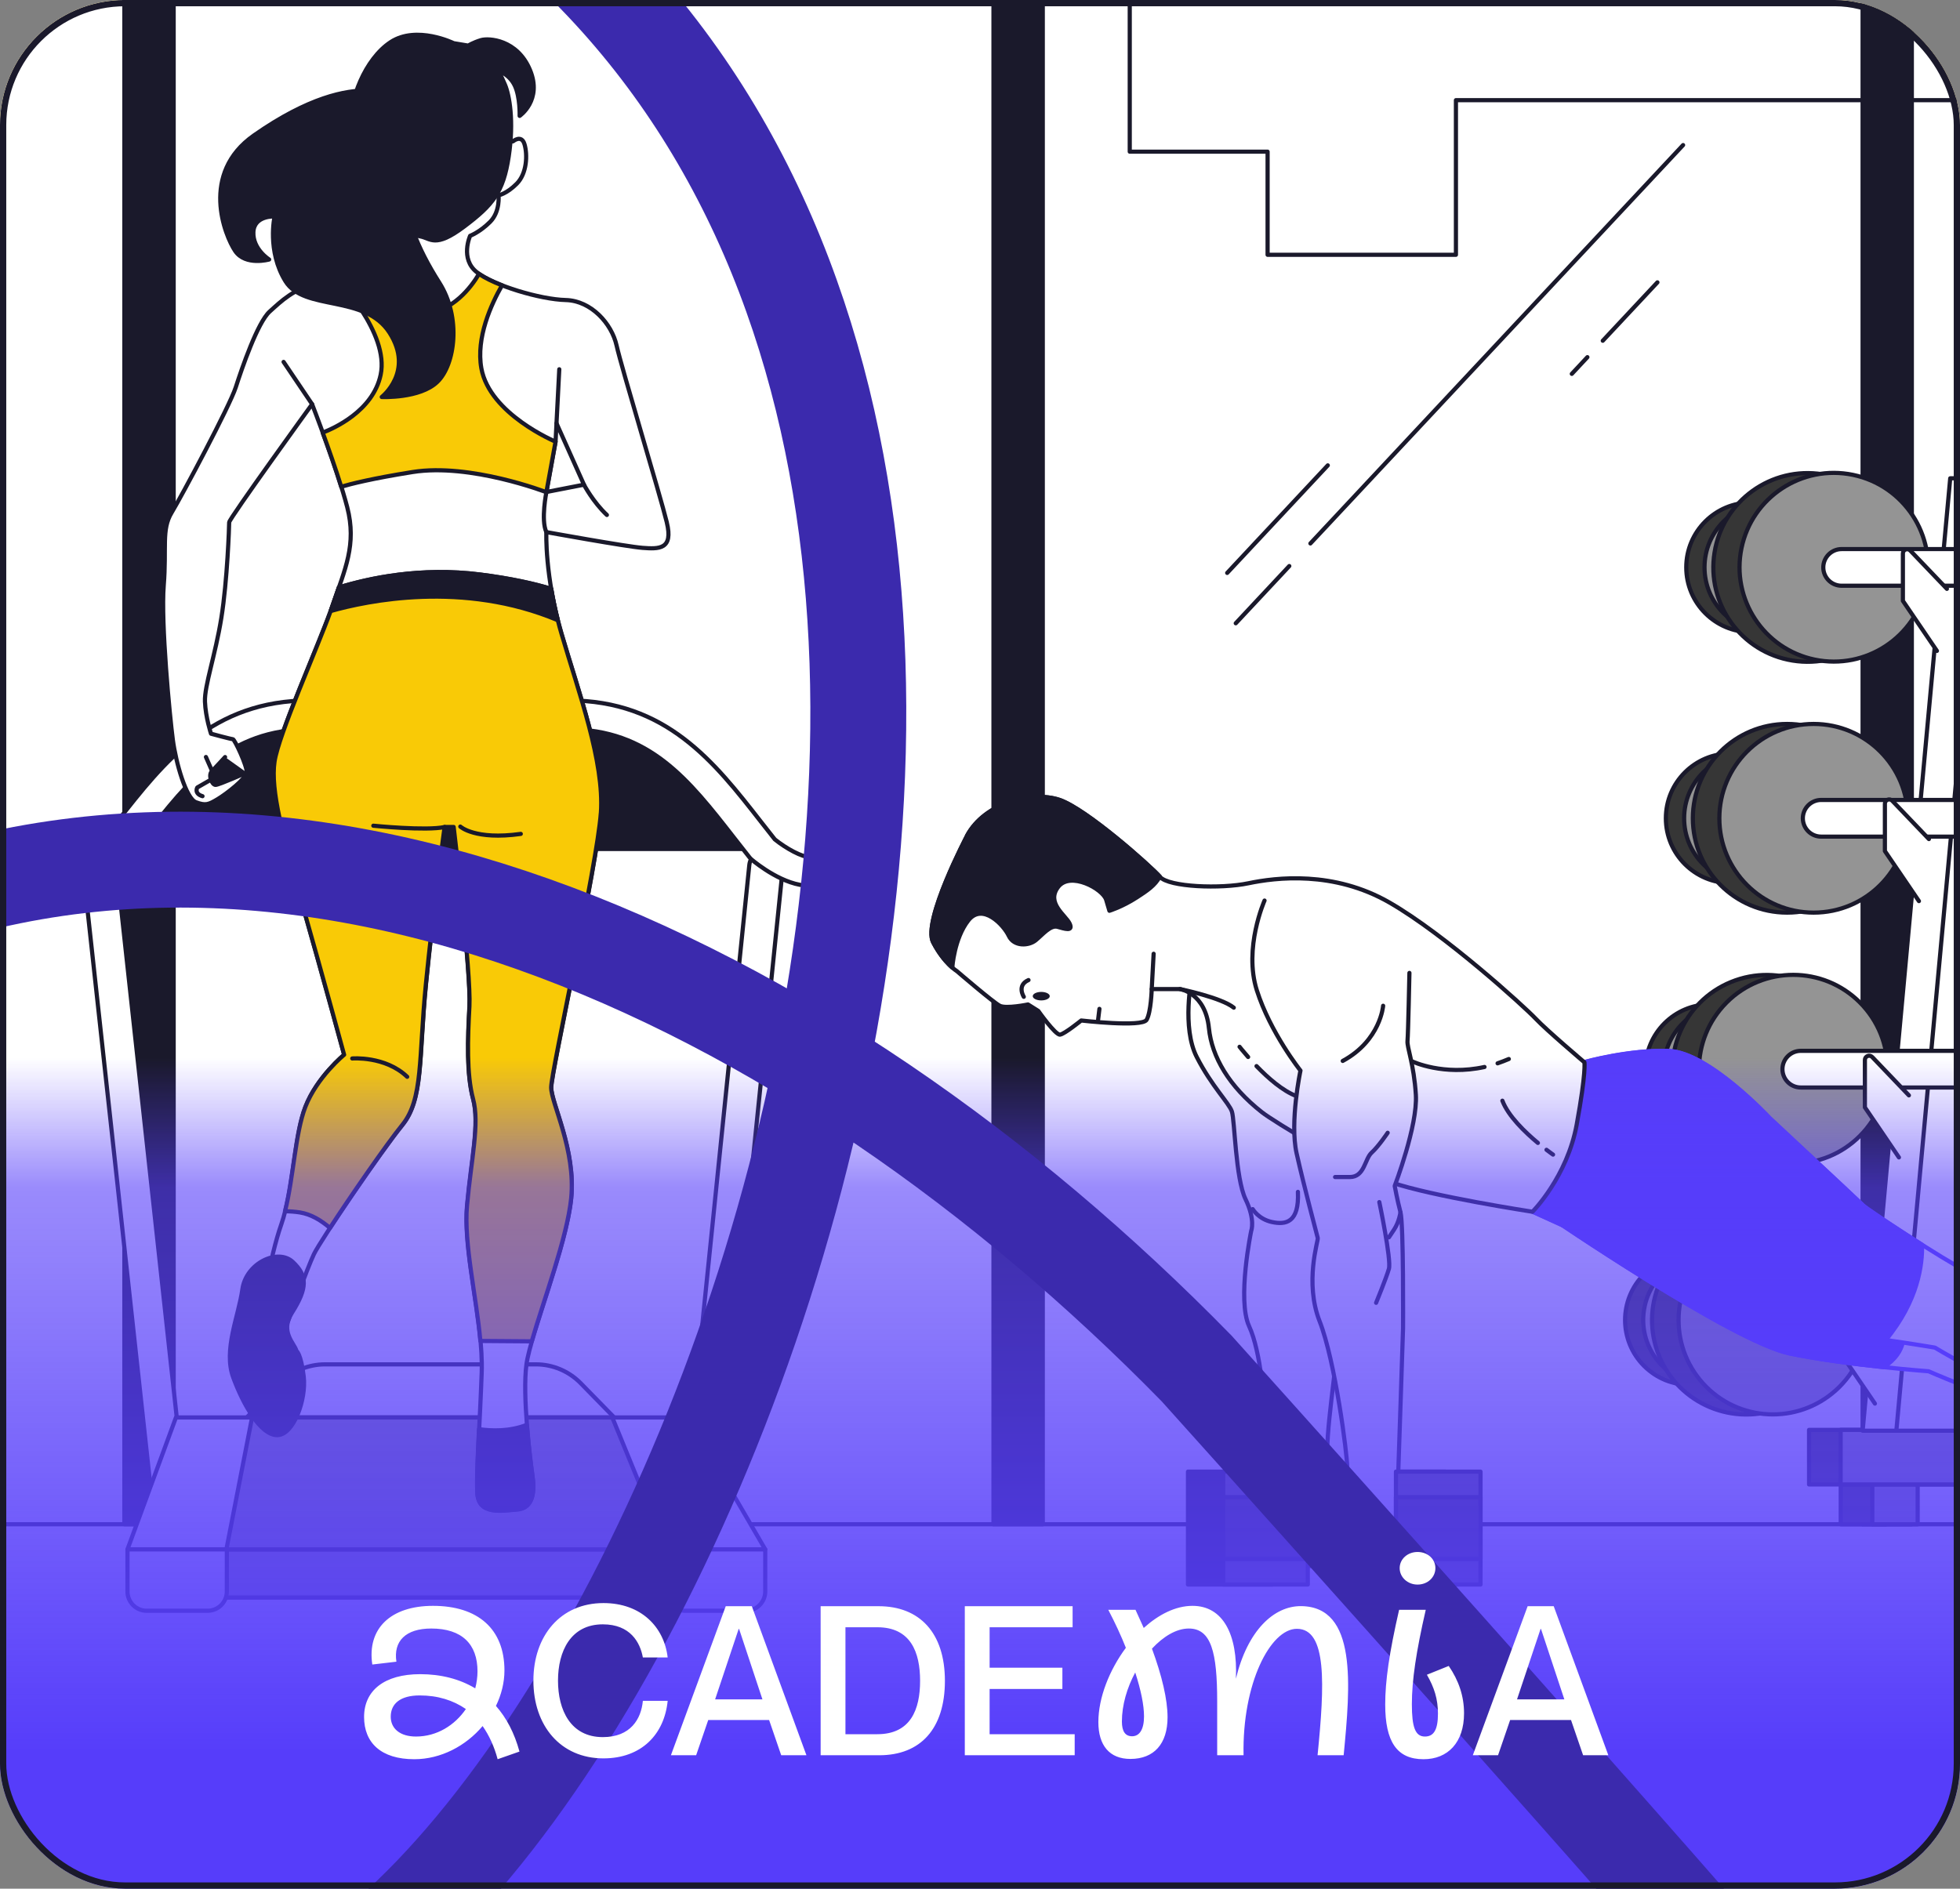
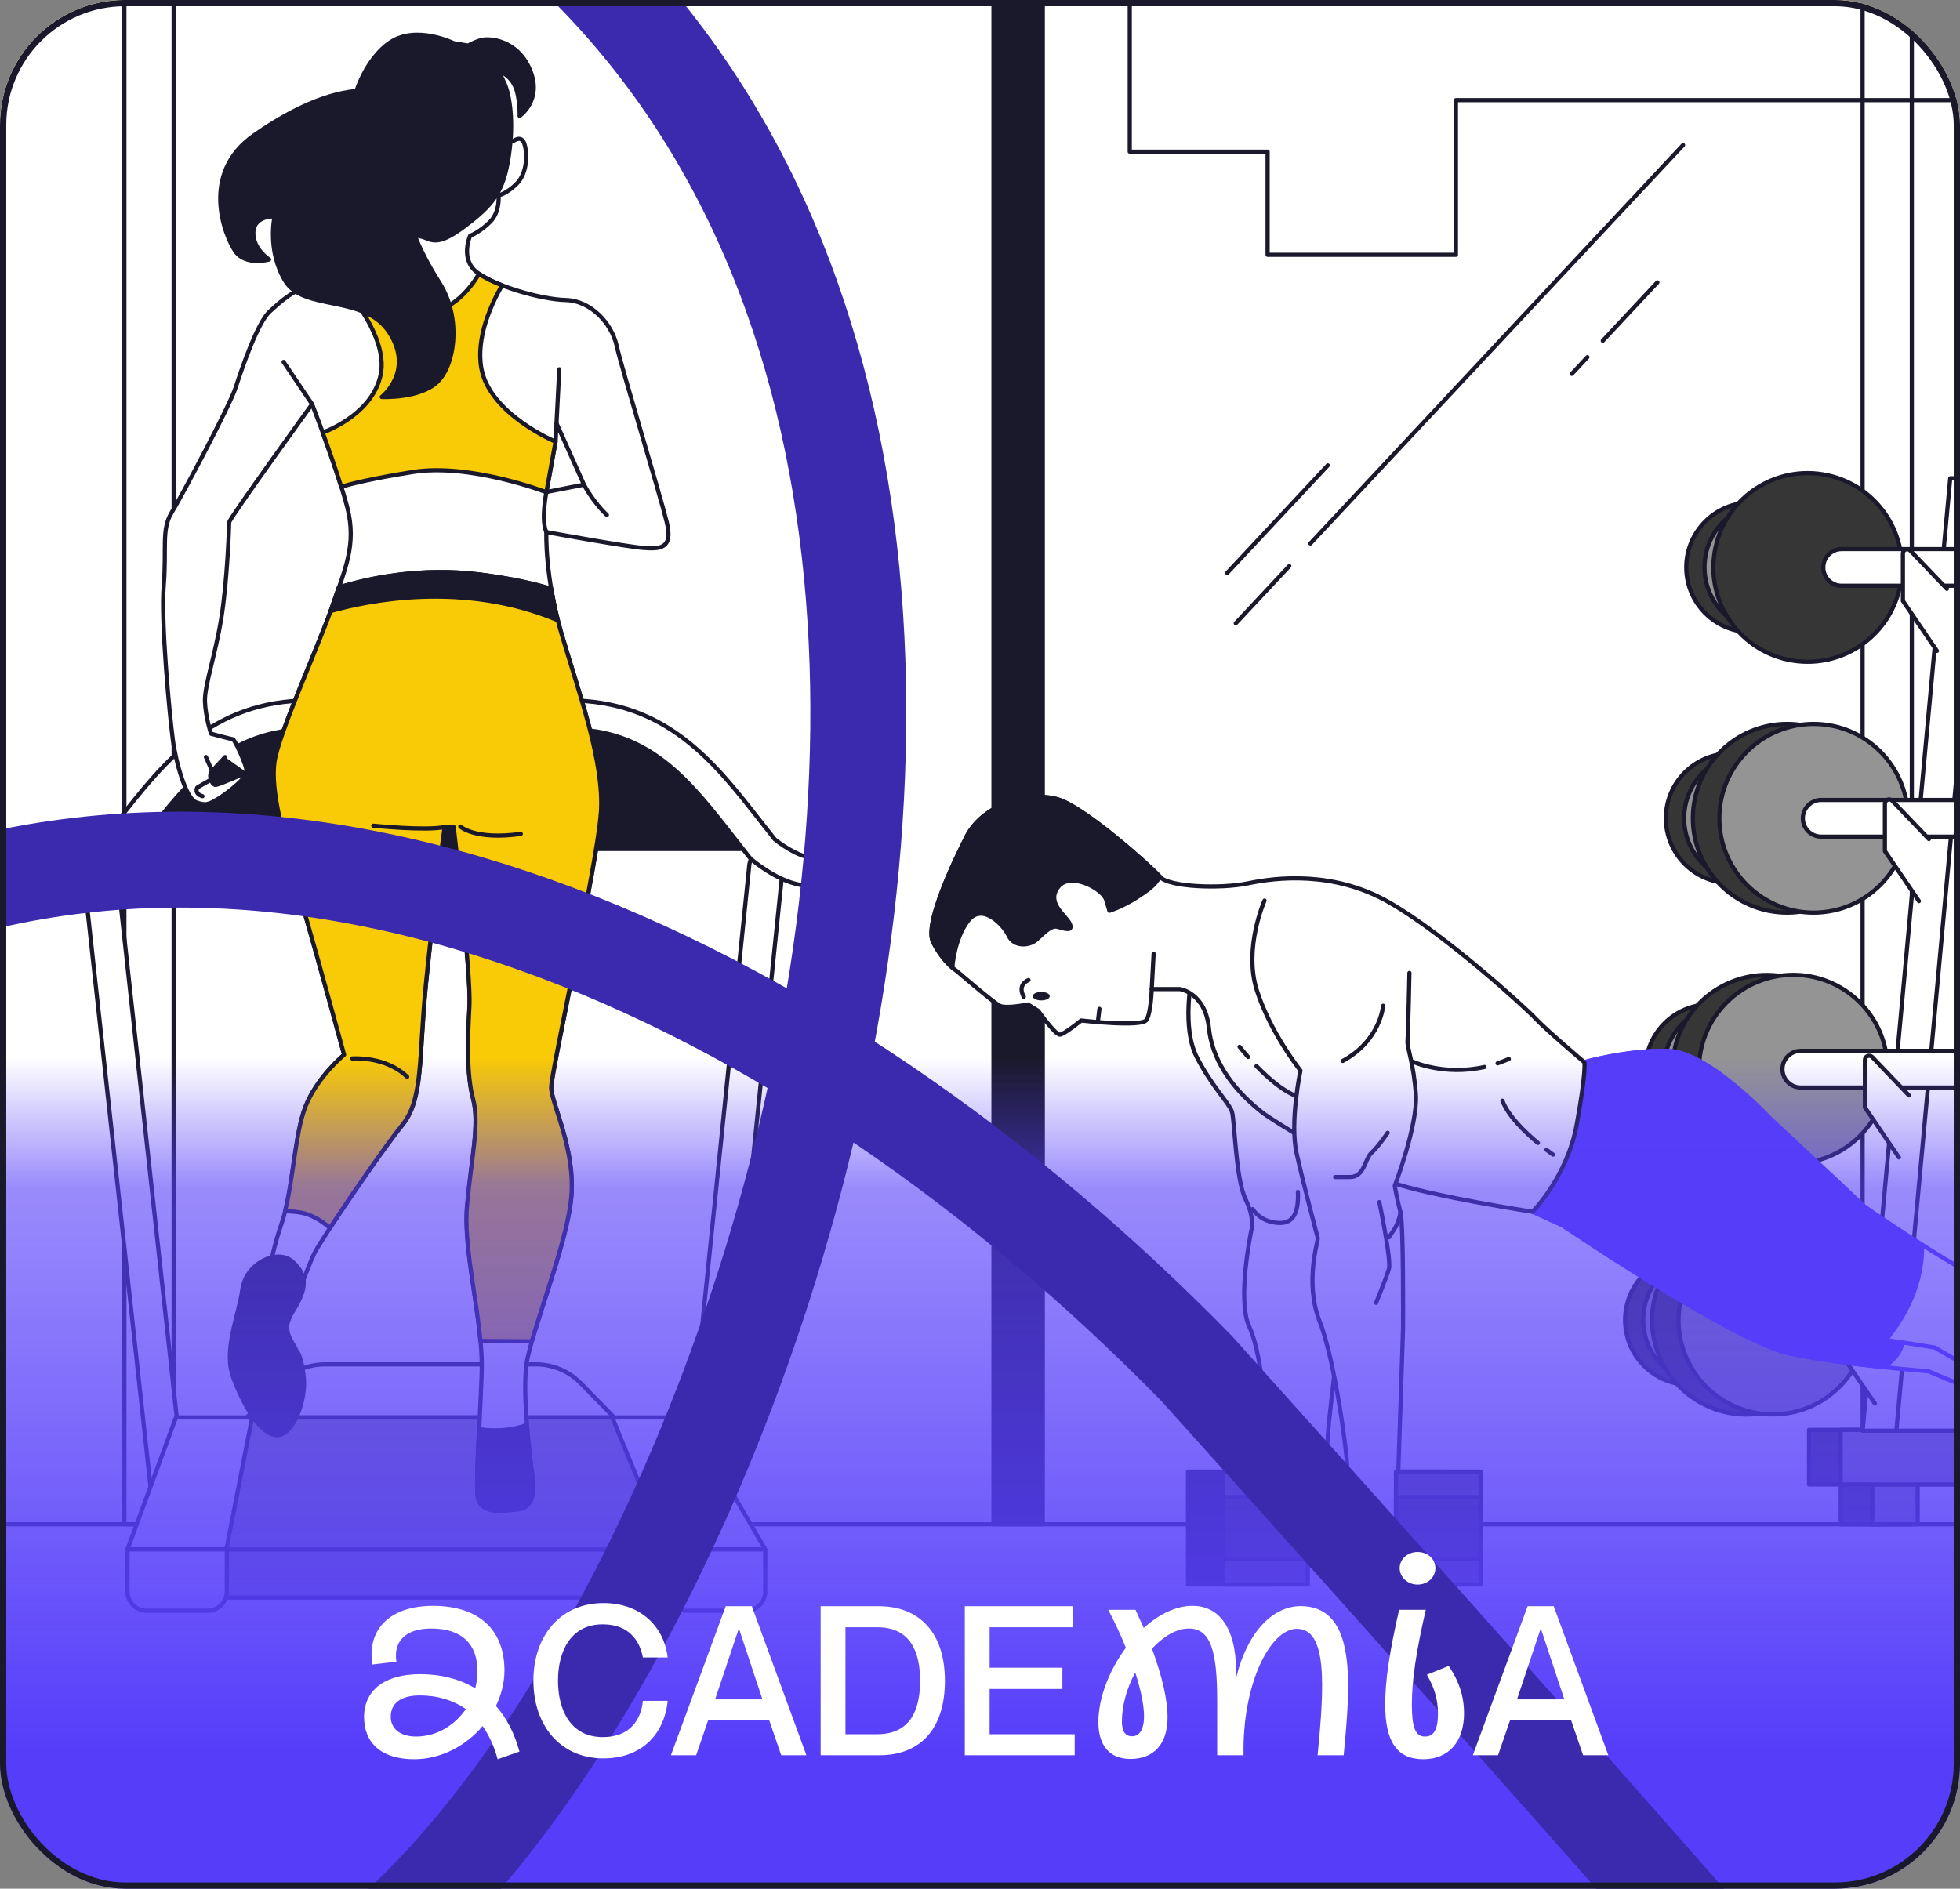
<svg xmlns="http://www.w3.org/2000/svg" width="470" height="453" viewBox="0 0 470 453" fill="none">
  <rect x="0" y="0" width="470" height="453" fill="#808080" stroke="none" />
  <g clip-path="url(#clip0_1473_2579)">
    <rect width="470" height="453" rx="30" fill="white" />
    <g clip-path="url(#clip1_1473_2579)">
      <path d="M668.482 365.603C668.482 365.603 727.074 224.052 634.133 52.151C541.192 -119.737 363.392 -154.117 232.062 -96.481C100.731 -38.845 34.059 -8.509 -69.996 20.807C-174.037 50.135 -220.508 161.351 -213.434 247.295C-206.36 333.238 -135.648 365.59 -135.648 365.59H668.482V365.603Z" fill="#F9CA06" />
      <path d="M668.482 365.603C668.482 365.603 727.074 224.052 634.133 52.151C541.192 -119.737 363.392 -154.117 232.062 -96.481C100.731 -38.845 34.059 -8.509 -69.996 20.807C-174.037 50.135 -220.508 161.351 -213.434 247.295C-206.36 333.238 -135.648 365.59 -135.648 365.59H668.482V365.603Z" fill="white" />
      <path d="M696.346 365.602H-227.346" stroke="#1A192B" stroke-linecap="round" stroke-linejoin="round" />
      <path d="M-210.557 65.236H-122.415V-19.268H-65.132V-6.901H-40.89V-30.602H68.186V-13.078H85.812V-59.459H270.909V36.379H303.964V61.114H349.126V24.024H515.499V47.725H566.18V-33.69H682.957" stroke="#1A192B" stroke-linecap="round" stroke-linejoin="round" />
-       <path d="M41.643 -175.346V365.602H29.823V-175.346" fill="#1A192B" />
      <path d="M41.643 -175.346V365.602H29.823V-175.346" stroke="#1A192B" stroke-linecap="round" stroke-linejoin="round" />
      <path d="M238.233 -175.346V365.602H250.053V-175.346" fill="#1A192B" />
      <path d="M238.233 -175.346V365.602H250.053V-175.346" stroke="#1A192B" stroke-linecap="round" stroke-linejoin="round" />
-       <path d="M446.643 -175.346V365.602H458.45V-175.346" fill="#1A192B" />
+       <path d="M446.643 -175.346H458.45V-175.346" fill="#1A192B" />
      <path d="M446.643 -175.346V365.602H458.45V-175.346" stroke="#1A192B" stroke-linecap="round" stroke-linejoin="round" />
      <path d="M309.168 135.766L296.328 149.494" stroke="#1A192B" stroke-linecap="round" stroke-linejoin="round" />
      <path d="M403.599 34.797L314.228 130.347" stroke="#1A192B" stroke-linecap="round" stroke-linejoin="round" />
      <path d="M380.651 85.666L376.912 89.671" stroke="#1A192B" stroke-linecap="round" stroke-linejoin="round" />
      <path d="M397.44 67.725L384.339 81.728" stroke="#1A192B" stroke-linecap="round" stroke-linejoin="round" />
      <path d="M318.399 111.619L294.275 137.414" stroke="#1A192B" stroke-linecap="round" stroke-linejoin="round" />
      <path d="M452.279 353.734H441.4V365.605H452.279V353.734Z" fill="#363636" stroke="#1A192B" stroke-linecap="round" stroke-linejoin="round" />
      <path d="M459.85 353.734H448.971V365.605H459.85V353.734Z" fill="#949494" stroke="#1A192B" stroke-linecap="round" stroke-linejoin="round" />
      <path d="M553.692 342.963H433.803V356.05H553.692V342.963Z" fill="#363636" stroke="#1A192B" stroke-linecap="round" stroke-linejoin="round" />
      <path d="M561.263 342.963H441.374V356.05H561.263V342.963Z" fill="#949494" stroke="#1A192B" stroke-linecap="round" stroke-linejoin="round" />
      <path d="M457.849 343.158H446.656L467.656 114.721H478.848L457.849 343.158Z" fill="white" stroke="#1A192B" stroke-linecap="round" stroke-linejoin="round" />
      <path d="M471.526 343.158H454.737L475.737 114.721H492.525L471.526 343.158Z" fill="white" stroke="#1A192B" stroke-linecap="round" stroke-linejoin="round" />
      <path d="M419.891 151.627C428.47 151.627 435.425 144.666 435.425 136.079C435.425 127.492 428.47 120.531 419.891 120.531C411.312 120.531 404.357 127.492 404.357 136.079C404.357 144.666 411.312 151.627 419.891 151.627Z" fill="#363636" stroke="#1A192B" stroke-linecap="round" stroke-linejoin="round" />
      <path d="M424.271 151.627C432.85 151.627 439.805 144.666 439.805 136.079C439.805 127.492 432.85 120.531 424.271 120.531C415.692 120.531 408.738 127.492 408.738 136.079C408.738 144.666 415.692 151.627 424.271 151.627Z" fill="#949494" stroke="#1A192B" stroke-linecap="round" stroke-linejoin="round" />
      <path d="M455.78 139.708C457.77 127.37 449.39 115.754 437.064 113.763C424.738 111.771 413.132 120.158 411.143 132.495C409.153 144.833 417.532 156.448 429.858 158.44C442.185 160.432 453.79 152.045 455.78 139.708Z" fill="#363636" stroke="#1A192B" stroke-linecap="round" stroke-linejoin="round" />
-       <path d="M461.884 140.636C464.413 128.398 456.552 116.425 444.326 113.893C432.099 111.361 420.136 119.229 417.606 131.466C415.076 143.704 422.937 155.678 435.164 158.21C447.391 160.742 459.354 152.874 461.884 140.636Z" fill="#949494" stroke="#1A192B" stroke-linecap="round" stroke-linejoin="round" />
      <path d="M589.062 140.49H441.609C439.177 140.49 437.216 138.514 437.216 136.093C437.216 133.671 439.19 131.695 441.609 131.695H589.062C591.494 131.695 593.455 133.671 593.455 136.093C593.455 138.514 591.481 140.49 589.062 140.49Z" fill="white" stroke="#1A192B" stroke-linecap="round" stroke-linejoin="round" />
      <path d="M415.001 211.814C423.58 211.814 430.534 204.853 430.534 196.266C430.534 187.68 423.58 180.719 415.001 180.719C406.422 180.719 399.467 187.68 399.467 196.266C399.467 204.853 406.422 211.814 415.001 211.814Z" fill="#363636" stroke="#1A192B" stroke-linecap="round" stroke-linejoin="round" />
      <path d="M419.381 211.814C427.96 211.814 434.915 204.853 434.915 196.266C434.915 187.68 427.96 180.719 419.381 180.719C410.802 180.719 403.847 187.68 403.847 196.266C403.847 204.853 410.802 211.814 419.381 211.814Z" fill="#949494" stroke="#1A192B" stroke-linecap="round" stroke-linejoin="round" />
      <path d="M428.547 218.894C441.033 218.894 451.155 208.764 451.155 196.267C451.155 183.77 441.033 173.639 428.547 173.639C416.061 173.639 405.939 183.77 405.939 196.267C405.939 208.764 416.061 218.894 428.547 218.894Z" fill="#363636" stroke="#1A192B" stroke-linecap="round" stroke-linejoin="round" />
      <path d="M434.902 218.894C447.388 218.894 457.509 208.764 457.509 196.267C457.509 183.77 447.388 173.639 434.902 173.639C422.416 173.639 412.294 183.77 412.294 196.267C412.294 208.764 422.416 218.894 434.902 218.894Z" fill="#949494" stroke="#1A192B" stroke-linecap="round" stroke-linejoin="round" />
      <path d="M584.159 200.664H436.706C434.274 200.664 432.313 198.688 432.313 196.266C432.313 193.845 434.287 191.869 436.706 191.869H584.159C586.591 191.869 588.552 193.845 588.552 196.266C588.552 198.688 586.577 200.664 584.159 200.664Z" fill="white" stroke="#1A192B" stroke-linecap="round" stroke-linejoin="round" />
      <path d="M410.11 271.99C418.689 271.99 425.644 265.029 425.644 256.442C425.644 247.855 418.689 240.895 410.11 240.895C401.531 240.895 394.577 247.855 394.577 256.442C394.577 265.029 401.531 271.99 410.11 271.99Z" fill="#363636" stroke="#1A192B" stroke-linecap="round" stroke-linejoin="round" />
      <path d="M414.491 271.99C423.07 271.99 430.024 265.029 430.024 256.442C430.024 247.855 423.07 240.895 414.491 240.895C405.912 240.895 398.957 247.855 398.957 256.442C398.957 265.029 405.912 271.99 414.491 271.99Z" fill="#949494" stroke="#1A192B" stroke-linecap="round" stroke-linejoin="round" />
      <path d="M432.214 277.42C443.77 272.688 449.306 259.475 444.578 247.909C439.85 236.342 426.65 230.802 415.093 235.534C403.537 240.266 398.002 253.478 402.729 265.045C407.457 276.611 420.658 282.151 432.214 277.42Z" fill="#363636" stroke="#1A192B" stroke-linecap="round" stroke-linejoin="round" />
      <path d="M446.002 272.45C454.831 263.613 454.831 249.286 446.002 240.449C437.173 231.612 422.859 231.612 414.03 240.449C405.202 249.286 405.202 263.613 414.03 272.449C422.859 281.286 437.173 281.286 446.002 272.45Z" fill="#949494" stroke="#1A192B" stroke-linecap="round" stroke-linejoin="round" />
      <path d="M579.268 260.84H431.816C429.384 260.84 427.422 258.863 427.422 256.442C427.422 254.021 429.397 252.045 431.816 252.045H579.268C581.7 252.045 583.661 254.021 583.661 256.442C583.661 258.863 581.687 260.84 579.268 260.84Z" fill="white" stroke="#1A192B" stroke-linecap="round" stroke-linejoin="round" />
      <path d="M416.204 327.617C422.27 321.545 422.27 311.701 416.204 305.629C410.138 299.557 400.302 299.557 394.236 305.629C388.17 311.701 388.17 321.545 394.236 327.617C400.302 333.689 410.138 333.689 416.204 327.617Z" fill="#363636" stroke="#1A192B" stroke-linecap="round" stroke-linejoin="round" />
      <path d="M424.904 319.085C426.283 310.609 420.536 302.62 412.069 301.24C403.602 299.86 395.619 305.611 394.24 314.086C392.861 322.561 398.608 330.551 407.075 331.931C415.543 333.311 423.525 327.56 424.904 319.085Z" fill="#949494" stroke="#1A192B" stroke-linecap="round" stroke-linejoin="round" />
      <path d="M427.322 337.584C438.878 332.852 444.414 319.639 439.686 308.073C434.958 296.506 421.758 290.966 410.202 295.698C398.645 300.43 393.11 313.642 397.838 325.209C402.565 336.775 415.766 342.316 427.322 337.584Z" fill="#363636" stroke="#1A192B" stroke-linecap="round" stroke-linejoin="round" />
      <path d="M441.109 332.619C449.938 323.783 449.938 309.456 441.109 300.619C432.281 291.782 417.966 291.782 409.138 300.619C400.309 309.456 400.309 323.783 409.138 332.619C417.966 341.456 432.281 341.456 441.109 332.619Z" fill="#949494" stroke="#1A192B" stroke-linecap="round" stroke-linejoin="round" />
-       <path d="M574.378 321.013H426.926C424.494 321.013 422.532 319.037 422.532 316.616C422.532 314.195 424.507 312.219 426.926 312.219H574.378C576.81 312.219 578.771 314.195 578.771 316.616C578.771 319.037 576.797 321.013 574.378 321.013Z" fill="white" stroke="#1A192B" stroke-linecap="round" stroke-linejoin="round" />
      <path d="M466.858 141.236L458.071 132.048C457.431 131.381 456.306 131.826 456.306 132.755V144.115L464.465 156.116" fill="white" />
      <path d="M466.858 141.236L458.071 132.048C457.431 131.381 456.306 131.826 456.306 132.755V144.115L464.465 156.116" stroke="#1A192B" stroke-linecap="round" stroke-linejoin="round" />
      <path d="M462.543 201.253L453.757 192.066C453.116 191.399 451.991 191.844 451.991 192.773V204.132L460.151 216.133" fill="white" />
      <path d="M462.543 201.253L453.757 192.066C453.116 191.399 451.991 191.844 451.991 192.773V204.132L460.151 216.133" stroke="#1A192B" stroke-linecap="round" stroke-linejoin="round" />
      <path d="M457.745 262.724L448.958 253.537C448.317 252.869 447.193 253.314 447.193 254.243V265.603L455.352 277.604" fill="white" />
      <path d="M457.745 262.724L448.958 253.537C448.317 252.869 447.193 253.314 447.193 254.243V265.603L455.352 277.604" stroke="#1A192B" stroke-linecap="round" stroke-linejoin="round" />
      <path d="M451.991 321.775L443.205 312.588C442.564 311.92 441.439 312.365 441.439 313.294V324.654L449.599 336.655" fill="white" />
      <path d="M451.991 321.775L443.205 312.588C442.564 311.92 441.439 312.365 441.439 313.294V324.654L449.599 336.655" stroke="#1A192B" stroke-linecap="round" stroke-linejoin="round" />
      <path d="M167.756 367.734C169.796 367.734 171.548 366.19 171.757 364.109L187.696 208.305C187.919 206.094 186.31 204.117 184.101 203.882C181.891 203.659 179.916 205.269 179.681 207.481L163.742 363.284C163.52 365.496 165.128 367.472 167.338 367.708C167.482 367.721 167.612 367.734 167.756 367.734Z" fill="white" stroke="#1A192B" stroke-linecap="round" stroke-linejoin="round" />
      <path d="M41.238 370.706C39.198 370.706 37.446 369.161 37.237 367.08L19.898 208.319C19.676 206.107 21.285 204.131 23.494 203.896C25.704 203.673 27.678 205.283 27.914 207.495L45.252 366.256C45.474 368.468 43.866 370.444 41.656 370.679C41.512 370.692 41.382 370.706 41.238 370.706Z" fill="white" stroke="#1A192B" stroke-linecap="round" stroke-linejoin="round" />
      <path d="M171.221 370.941H48.612V383.178H171.221V370.941Z" fill="#949494" stroke="#1A192B" stroke-linecap="round" stroke-linejoin="round" />
      <path d="M128.49 327.242H77.941C73.9 327.242 70.017 328.878 67.192 331.77L58.079 341.088H148.365L139.252 331.77C136.414 328.878 132.544 327.242 128.503 327.242H128.49Z" fill="white" stroke="#1A192B" stroke-linecap="round" stroke-linejoin="round" />
      <path d="M183.499 371.621H30.568L42.192 339.977H165.076L183.499 371.621Z" fill="white" stroke="#1A192B" stroke-linecap="round" stroke-linejoin="round" />
      <path d="M159.78 371.621H54.287L60.446 339.977H146.822L159.78 371.621Z" fill="#949494" stroke="#1A192B" stroke-linecap="round" stroke-linejoin="round" />
      <path d="M30.568 371.621H54.392V381.724C54.392 384.276 52.326 386.344 49.776 386.344H35.184C32.634 386.344 30.568 384.276 30.568 381.724V371.621Z" fill="white" stroke="#1A192B" stroke-linecap="round" stroke-linejoin="round" />
      <path d="M159.676 371.621H183.499V381.724C183.499 384.276 181.433 386.344 178.883 386.344H164.291C161.741 386.344 159.676 384.276 159.676 381.724V371.621Z" fill="white" stroke="#1A192B" stroke-linecap="round" stroke-linejoin="round" />
      <path d="M135.63 171.453H74.946C51.593 171.453 41.486 188.008 29.247 203.635H181.328C169.103 188.008 158.982 171.453 135.63 171.453Z" fill="#1A192B" stroke="#1A192B" stroke-linecap="round" stroke-linejoin="round" />
      <path d="M194.129 205.532C192.43 205.663 188.455 203.478 185.8 201.331C184.663 199.905 183.538 198.465 182.414 197.026C171.273 182.747 159.754 167.998 136.244 167.998H74.306C50.809 167.998 39.289 182.76 28.136 197.026C27.012 198.452 25.9 199.892 24.749 201.331C22.095 203.464 18.107 205.663 16.42 205.532C14.302 205.362 12.419 206.762 12.223 208.66C12.027 210.558 13.596 212.246 15.727 212.416C15.989 212.442 16.25 212.442 16.525 212.442C22.5 212.442 29.025 207.247 30.32 206.16C30.503 206.003 30.673 205.833 30.817 205.65C32.059 204.106 33.275 202.548 34.478 200.991C45.396 187.001 54.836 174.908 74.306 174.908H136.244C155.714 174.908 165.154 186.988 176.072 200.991C177.288 202.535 178.504 204.093 179.733 205.65C179.877 205.833 180.047 206.003 180.23 206.16C181.525 207.247 188.049 212.442 194.025 212.442C194.286 212.442 194.548 212.442 194.822 212.416C196.954 212.246 198.51 210.558 198.327 208.66C198.131 206.762 196.248 205.362 194.129 205.532Z" fill="white" stroke="#1A192B" stroke-linecap="round" stroke-linejoin="round" />
      <path d="M130.164 195.847H83.641L85.55 161.99H128.255L130.164 195.847Z" fill="white" stroke="#1A192B" stroke-linecap="round" stroke-linejoin="round" />
      <path d="M126.529 191.855H87.276L88.545 165.432H125.261L126.529 191.855Z" fill="white" stroke="#1A192B" stroke-linecap="round" stroke-linejoin="round" />
      <path d="M-3.86 205.532C-5.559 205.663 -9.534 203.478 -12.189 201.331C-13.326 199.905 -14.451 198.465 -15.575 197.026C-26.715 182.747 -38.235 167.998 -61.745 167.998H-123.683C-147.18 167.998 -158.7 182.76 -169.853 197.026C-170.978 198.452 -172.089 199.892 -173.24 201.331C-175.894 203.464 -179.882 205.663 -181.569 205.532C-183.687 205.362 -185.57 206.762 -185.766 208.66C-185.962 210.558 -184.393 212.246 -182.262 212.416C-182 212.442 -181.739 212.442 -181.464 212.442C-175.489 212.442 -168.964 207.247 -167.669 206.16C-167.486 206.003 -167.316 205.833 -167.173 205.65C-165.93 204.106 -164.714 202.548 -163.511 200.991C-152.593 187.001 -143.153 174.908 -123.683 174.908H-61.745C-42.275 174.908 -32.835 186.988 -21.917 200.991C-20.701 202.535 -19.485 204.093 -18.256 205.65C-18.112 205.833 -17.942 206.003 -17.759 206.16C-16.464 207.247 -9.94 212.442 -3.964 212.442C-3.703 212.442 -3.441 212.442 -3.167 212.416C-1.035 212.246 0.521 210.558 0.338 208.66C0.142 206.762 -1.741 205.362 -3.86 205.532Z" fill="white" stroke="#1A192B" stroke-linecap="round" stroke-linejoin="round" />
      <path d="M284.874 359.097V373.925V380.05H305.154V373.925V359.097V352.973H284.874V359.097Z" fill="#1A192B" stroke="#1A192B" stroke-linecap="round" stroke-linejoin="round" />
      <path d="M326.297 352.973V359.097V373.925V380.05H346.577V373.925V359.097V352.973H326.297Z" fill="#1A192B" stroke="#1A192B" stroke-linecap="round" stroke-linejoin="round" />
      <path d="M285.763 234.559C285.763 234.559 283.357 246.442 286.966 253.509C290.574 260.576 294.706 264.529 295.399 266.596C296.092 268.664 296.262 282.615 298.668 287.614C301.074 292.614 300.041 295.192 300.041 295.192C300.041 295.192 296.602 311.721 299.531 318.095C302.46 324.468 302.97 336.351 304.173 341.167C305.376 345.984 306.069 352.881 306.069 353.574C306.069 354.268 304.866 362.526 304.003 363.219C303.14 363.913 300.734 363.219 300.564 365.981C300.394 368.742 300.564 374.422 301.074 375.103C301.584 375.783 303.31 376.307 304.173 375.966C305.036 375.626 305.716 375.626 305.716 375.626H313.98C315.013 375.626 317.771 375.456 319.314 374.082C320.857 372.708 320.687 367.538 320.347 365.13C320.007 362.722 318.281 355.485 318.281 347.737C318.281 339.99 321.38 322.073 321.38 313.462C321.38 304.85 319.314 294.695 318.974 292.967C318.634 291.24 317.078 274.881 317.941 268.507C318.804 262.134 318.281 258.692 304.343 246.285C290.404 233.878 290.065 230.436 285.763 234.572V234.559Z" fill="white" stroke="#1A192B" stroke-linecap="round" stroke-linejoin="round" />
      <path d="M300.394 290.009C300.394 290.009 301.767 292.417 305.036 293.11C308.305 293.804 311.574 293.28 311.234 285.873" stroke="#1A192B" stroke-linecap="round" stroke-linejoin="round" />
      <path d="M371.093 291.475C371.093 291.475 415.458 321.825 429.253 324.651C443.048 327.478 462.465 328.905 462.465 328.905C462.465 328.905 474.298 334.114 487.557 338.38C500.815 342.646 504.254 340.33 510.583 343.144C516.911 345.957 530.379 347.777 535.818 353.718C541.258 359.66 544.762 361.531 546.697 365.588C548.632 369.645 545.782 374.867 548.632 377.236C551.47 379.605 551.025 371.006 552.202 365.588C553.366 360.17 553.366 350.695 553.366 344.531C553.366 338.367 553.836 332.687 548.162 331.732C542.487 330.789 543.049 333.446 535.374 331.261C527.699 329.075 503.653 321.785 503.653 321.785L382.456 280.561L371.093 291.462V291.475Z" fill="white" stroke="#563DFA" stroke-linecap="round" stroke-linejoin="round" />
      <path d="M371.093 291.476C371.093 291.476 415.458 321.826 429.253 324.653C436.379 326.118 444.996 327.205 451.664 327.911C457.771 324.09 456.306 318.96 456.306 318.96L448.644 303.098L382.456 280.588L371.093 291.49V291.476Z" fill="#563DFA" stroke="#563DFA" stroke-linecap="round" stroke-linejoin="round" />
      <path d="M367.498 290.625C367.498 290.625 395.845 303.437 401.703 306.369C407.561 309.3 436.863 319.561 443.819 320.294C450.775 321.027 463.969 323.225 463.969 323.225C463.969 323.225 476.783 330.92 484.484 333.486C492.172 336.051 516.349 341.914 521.109 343.38C525.868 344.845 545.651 356.938 547.482 358.404C549.312 359.869 554.804 371.596 554.438 374.54C554.072 377.472 556.635 381.503 558.099 381.136C559.564 380.77 565.421 364.267 564.323 357.671C563.225 351.075 559.93 345.212 559.93 341.901C559.93 338.59 560.662 334.572 557.001 334.205C553.34 333.839 550.607 335.881 546.2 335.881C541.794 335.881 535.753 336.038 527.699 329.075C519.644 322.113 512.309 314.051 499.495 311.106C486.681 308.175 474.952 306.343 470.925 304.51C466.898 302.678 447.846 290.219 446.748 289.107C445.65 288.007 424.402 268.206 424.402 268.206C424.402 268.206 409.758 252.436 400.226 252.07C390.707 251.703 379.945 254.727 379.945 254.727C379.945 254.727 367.354 276.674 367.498 290.586V290.625Z" fill="white" stroke="#563DFA" stroke-linecap="round" stroke-linejoin="round" />
      <path d="M424.415 268.246C424.415 268.246 409.771 252.475 400.238 252.109C390.72 251.742 379.958 254.766 379.958 254.766C379.958 254.766 367.367 276.713 367.511 290.625C367.511 290.625 395.858 303.437 401.716 306.369C407.574 309.3 436.876 319.561 443.832 320.293C446.173 320.542 449.206 320.948 452.214 321.393C460.033 311.931 461.026 303.11 460.896 298.569C454.463 294.499 447.415 289.787 446.761 289.133C445.663 288.033 424.415 268.232 424.415 268.232V268.246Z" fill="#563DFA" stroke="#563DFA" stroke-linecap="round" stroke-linejoin="round" />
      <path d="M231.905 200.454C231.905 200.454 221.143 220.922 223.759 226C226.374 231.078 229.446 232.923 229.446 232.923C229.446 232.923 238.207 240.462 239.75 241.234C241.293 242.006 246.51 240.92 246.51 240.92L248.968 242.464C248.968 242.464 253.113 248.314 254.198 248.157C255.284 248 259.272 244.767 259.272 244.767C259.272 244.767 273.877 246.456 274.949 244.61C276.021 242.765 276.178 237.229 276.178 237.229H282.938C282.938 237.229 289.044 238.08 289.894 246.613C290.587 253.497 294.706 260.564 302.617 266.78C305.376 268.953 323.681 280.168 333.514 283.558C343.347 286.948 367.484 290.638 367.484 290.638C367.484 290.638 375.787 282.328 378.089 269.712C380.39 257.096 379.932 254.792 379.932 254.792C379.932 254.792 370.858 247.097 368.243 244.322C365.628 241.548 346.564 224.168 333.187 216.473C319.811 208.777 305.977 210.466 299.361 211.853C292.745 213.24 280.297 212.782 278.14 210.309C275.982 207.848 260.461 194.002 254.002 191.843C247.543 189.683 236.167 192.458 231.865 200.454H231.905Z" fill="white" stroke="#1A192B" stroke-linecap="round" stroke-linejoin="round" />
      <path d="M276.178 237.229L276.636 228.762" stroke="#1A192B" stroke-linecap="round" stroke-linejoin="round" />
      <path d="M278.126 210.243C275.799 207.639 260.461 193.976 254.041 191.843C247.582 189.683 236.206 192.458 231.905 200.454C231.905 200.454 221.143 220.922 223.759 226C225.38 229.141 227.171 231.039 228.296 232.033L228.361 231.994C228.361 231.994 228.819 225.071 232.205 220.765C235.592 216.46 240.665 221.838 241.894 224.456C243.123 227.073 246.654 226.916 248.354 225.529C250.04 224.142 251.884 221.838 253.584 222.297C255.27 222.755 257.428 223.527 256.5 221.524C255.571 219.522 250.812 216.604 253.728 212.756C256.643 208.908 264.489 213.214 265.26 215.831L266.032 218.449C266.032 218.449 269.104 217.52 272.648 215.216C275.041 213.659 277.002 212.376 278.126 210.23V210.243Z" fill="#1A192B" stroke="#1A192B" stroke-linecap="round" stroke-linejoin="round" />
      <path d="M251.727 238.931C251.727 239.494 250.812 239.952 249.687 239.952C248.563 239.952 247.647 239.494 247.647 238.931C247.647 238.368 248.563 237.91 249.687 237.91C250.812 237.91 251.727 238.368 251.727 238.931Z" fill="#1A192B" />
      <path d="M245.503 239.088C245.503 239.088 243.738 236.353 246.627 235.07" stroke="#1A192B" stroke-linecap="round" stroke-linejoin="round" />
      <path d="M263.325 244.559L263.639 241.98" stroke="#1A192B" stroke-linecap="round" stroke-linejoin="round" />
-       <path d="M282.938 237.229C282.938 237.229 292.771 239.231 295.857 241.691" stroke="#1A192B" stroke-linecap="round" stroke-linejoin="round" />
      <path d="M301.309 255.707C303.99 258.482 307.612 261.701 310.933 262.918" stroke="#1A192B" stroke-linecap="round" stroke-linejoin="round" />
      <path d="M297.243 251.074C297.243 251.074 298.027 252.082 299.296 253.522" stroke="#1A192B" stroke-linecap="round" stroke-linejoin="round" />
      <path d="M359.116 255.04C359.992 254.739 360.894 254.398 361.81 254.006" stroke="#1A192B" stroke-linecap="round" stroke-linejoin="round" />
      <path d="M338.745 254.621C338.745 254.621 346.132 258.102 355.978 255.917" stroke="#1A192B" stroke-linecap="round" stroke-linejoin="round" />
      <path d="M368.779 274.133C365.732 271.595 361.653 267.695 360.267 264.004" stroke="#1A192B" stroke-linecap="round" stroke-linejoin="round" />
      <path d="M372.414 276.935C372.414 276.935 371.799 276.516 370.845 275.783" stroke="#1A192B" stroke-linecap="round" stroke-linejoin="round" />
      <path d="M339.111 363.207H304.003V368.481H339.111V363.207Z" fill="white" stroke="#1A192B" stroke-linecap="round" stroke-linejoin="round" />
      <path d="M303.231 216.002C303.231 216.002 298.158 227.388 301.388 237.544C304.617 247.699 311.848 256.782 311.848 256.782C311.848 256.782 309.233 269.097 310.92 276.635C312.607 284.173 315.836 296.331 315.993 296.947C316.15 297.562 312.764 307.56 316.451 316.944C320.138 326.327 323.067 348.798 323.067 352.031C323.067 355.263 322.609 356.035 322.609 356.035C322.609 356.035 319.837 356.651 317.85 357.266C315.862 357.881 314.777 360.655 314.319 362.029C313.862 363.404 311.704 364.032 312.319 365.105C312.933 366.178 316.163 366.178 316.163 366.178L317.85 374.331C317.85 374.331 316.778 375.876 318.164 376.177C319.55 376.491 323.237 375.247 323.237 375.247C323.237 375.247 324.78 375.863 326.153 375.562C327.539 375.248 328.611 374.632 329.069 374.789C329.526 374.946 330.755 375.405 332.141 374.475C333.527 373.546 333.828 373.546 334.443 372.316C335.057 371.086 335.214 372.316 335.214 369.541C335.214 366.767 335.057 359.543 335.214 355.538C335.371 351.533 336.443 318.606 336.443 318.606C336.443 318.606 336.6 293.675 335.829 290.756C335.057 287.838 334.443 284.448 334.443 284.448C334.443 284.448 339.974 269.987 339.516 262.593C339.058 255.211 337.359 251.207 337.515 249.662C337.672 248.118 337.973 233.356 337.973 233.356" fill="white" />
      <path d="M303.231 216.002C303.231 216.002 298.158 227.388 301.388 237.544C304.617 247.699 311.848 256.782 311.848 256.782C311.848 256.782 309.233 269.097 310.92 276.635C312.607 284.173 315.836 296.331 315.993 296.947C316.15 297.562 312.764 307.56 316.451 316.944C320.138 326.327 323.067 348.798 323.067 352.031C323.067 355.263 322.609 356.035 322.609 356.035C322.609 356.035 319.837 356.651 317.85 357.266C315.862 357.881 314.777 360.655 314.319 362.029C313.862 363.404 311.704 364.032 312.319 365.105C312.933 366.178 316.163 366.178 316.163 366.178L317.85 374.331C317.85 374.331 316.778 375.876 318.164 376.177C319.55 376.491 323.237 375.247 323.237 375.247C323.237 375.247 324.78 375.863 326.153 375.562C327.539 375.248 328.611 374.632 329.069 374.789C329.526 374.946 330.755 375.405 332.141 374.475C333.527 373.546 333.828 373.546 334.443 372.316C335.057 371.086 335.214 372.316 335.214 369.541C335.214 366.767 335.057 359.543 335.214 355.538C335.371 351.533 336.443 318.606 336.443 318.606C336.443 318.606 336.6 293.675 335.829 290.756C335.057 287.838 334.443 284.448 334.443 284.448C334.443 284.448 339.974 269.987 339.516 262.593C339.058 255.211 337.359 251.207 337.515 249.662C337.672 248.118 337.973 233.356 337.973 233.356" stroke="#1A192B" stroke-linecap="round" stroke-linejoin="round" />
      <path d="M331.671 241.234C331.671 241.234 331.056 249.545 321.982 254.466" stroke="#1A192B" stroke-linecap="round" stroke-linejoin="round" />
      <path d="M332.756 271.701C332.756 271.701 330.598 274.934 328.912 276.465C327.225 278.009 327.225 282.315 323.682 282.315H320.151" stroke="#1A192B" stroke-linecap="round" stroke-linejoin="round" />
      <path d="M330.755 288.322C330.755 288.322 333.671 302.169 333.057 304.328C332.442 306.487 329.984 312.481 329.984 312.481" stroke="#1A192B" stroke-linecap="round" stroke-linejoin="round" />
      <path d="M335.829 290.783C335.829 290.783 335.515 293.087 334.286 294.932L333.057 296.777" stroke="#1A192B" stroke-linecap="round" stroke-linejoin="round" />
      <path d="M313.6 352.973H293.32V380.05H313.6V352.973Z" fill="#5C5C5C" stroke="#1A192B" stroke-linecap="round" stroke-linejoin="round" />
      <path d="M313.6 359.098H293.32V373.926H313.6V359.098Z" fill="#363636" stroke="#1A192B" stroke-linecap="round" stroke-linejoin="round" />
      <path d="M355.024 352.973H334.743V380.05H355.024V352.973Z" fill="#5C5C5C" stroke="#1A192B" stroke-linecap="round" stroke-linejoin="round" />
      <path d="M355.024 359.098H334.743V373.926H355.024V359.098Z" fill="#363636" stroke="#1A192B" stroke-linecap="round" stroke-linejoin="round" />
      <path d="M159.898 125.282C158.303 118.738 149.006 88.088 147.855 82.866C146.691 77.631 141.762 72.122 135.669 71.965C129.576 71.82 118.396 68.483 114.33 65.277C110.263 62.084 112.734 56.561 112.734 56.561C112.734 56.561 115.062 55.684 117.52 53.224C119.991 50.75 119.547 46.837 119.547 46.837C119.547 46.837 121.43 46.549 123.901 44.076C126.372 41.602 126.516 37.1 125.784 34.627C125.065 32.153 123.025 33.894 123.025 33.894L109.23 35.49L88.179 33.606C88.179 33.606 83.968 33.174 82.805 35.634C81.641 38.108 85.707 44.494 88.466 46.536C91.225 48.565 92.677 49.297 92.82 50.174C92.964 51.051 96.011 58.602 94.128 61.364C92.245 64.125 82.661 65.722 76.424 67.606C70.187 69.491 67.572 72.109 64.669 74.726C61.766 77.343 57.987 88.376 56.536 92.891C55.084 97.393 43.617 118.895 41.146 122.965C38.675 127.036 39.982 131.394 39.263 140.398C38.544 149.402 40.715 171.925 41.447 177.448C42.179 182.97 44.637 191.543 46.965 192.406C49.292 193.283 50.011 192.982 52.195 191.673C54.378 190.365 59.02 186.74 59.164 185.287C59.308 183.834 56.261 177.291 55.83 177.291C55.398 177.291 50.6 175.982 50.6 175.982C50.6 175.982 49.292 172.056 49.148 168.287C49.004 164.517 51.62 157.241 53.071 148.237C54.522 139.233 54.954 126.159 54.954 125.282C54.954 124.405 74.842 96.948 74.842 96.948C74.842 96.948 80.935 112.64 83.262 121.644C85.59 130.648 82.687 136.602 79.784 145.175C76.881 153.747 66.865 175.825 65.846 182.656C64.826 189.488 67.872 200.664 72.527 216.945C77.169 233.212 82.543 252.974 82.543 252.974C82.543 252.974 76.005 258.353 73.26 265.472C70.501 272.592 70.357 285.378 67.454 293.662C64.551 301.947 62.668 315.165 62.668 315.165L68.905 317.35C68.905 317.35 73.691 304.132 75.286 300.795C76.881 297.458 91.395 276.099 96.482 269.857C101.568 263.614 100.404 253.877 102.143 236.157C103.882 218.437 106.641 198.387 106.641 198.387H108.825C108.825 198.387 113.035 233.54 112.604 241.392C112.172 249.231 111.871 257.659 113.48 263.614C115.075 269.569 113.048 277.997 112.028 289.187C111.008 300.376 115.951 317.075 115.506 329.286C115.075 341.483 114.199 352.961 114.487 358.196C114.774 363.43 120.266 362.357 124.032 362.069C127.81 361.781 128.268 357.908 127.693 353.981C127.117 350.055 125.222 334.665 126.241 327.244C127.261 319.837 135.826 299.054 136.976 287.433C138.14 275.811 132.191 264.622 132.191 260.853C132.191 257.083 143.226 207.391 144.089 195.037C144.966 182.683 138.715 165.983 134.649 152.032C130.582 138.081 131.014 127.625 131.014 127.625C131.014 127.625 150.17 131.106 154.092 131.407C158.015 131.695 161.493 131.839 159.898 125.308V125.282ZM59.164 185.287C59.164 185.287 52.522 188.258 51.685 188.258C50.848 188.258 49.815 185.967 50.848 184.92C51.894 183.873 53.973 181.583 53.973 181.583M49.384 181.57L50.848 184.907ZM50.22 187.211L47.305 188.886C47.305 188.886 46.468 190.352 48.56 190.967M131.027 118.019L133.224 105.926L133.446 101.529L140.036 116.252L131.027 118.005V118.019Z" fill="white" />
      <path d="M59.164 185.287C59.02 186.74 54.378 190.365 52.195 191.673C50.011 192.982 49.292 193.283 46.965 192.406C44.637 191.543 42.179 182.97 41.447 177.448C40.715 171.925 38.544 149.402 39.263 140.398C39.982 131.394 38.675 127.036 41.146 122.965C43.617 118.895 55.084 97.393 56.536 92.891C57.987 88.376 61.766 77.343 64.669 74.726C67.572 72.109 70.187 69.491 76.424 67.606C82.661 65.722 92.245 64.125 94.128 61.364C96.011 58.602 92.964 51.051 92.82 50.174C92.677 49.297 91.225 48.565 88.466 46.536C85.707 44.494 81.641 38.108 82.805 35.634C83.968 33.174 88.179 33.606 88.179 33.606L109.23 35.49L123.025 33.894C123.025 33.894 125.065 32.153 125.784 34.627C126.516 37.1 126.372 41.602 123.901 44.076C121.43 46.549 119.547 46.837 119.547 46.837C119.547 46.837 119.991 50.75 117.52 53.224C115.062 55.684 112.734 56.561 112.734 56.561C112.734 56.561 110.263 62.084 114.33 65.277C118.396 68.483 129.576 71.82 135.669 71.965C141.762 72.122 146.691 77.631 147.855 82.866C149.006 88.088 158.303 118.738 159.898 125.282V125.308C161.493 131.839 158.015 131.695 154.092 131.407C150.17 131.106 131.014 127.625 131.014 127.625C131.014 127.625 130.582 138.081 134.649 152.032C138.715 165.983 144.966 182.683 144.089 195.037C143.226 207.391 132.191 257.083 132.191 260.853C132.191 264.622 138.14 275.811 136.976 287.433C135.826 299.054 127.261 319.837 126.241 327.244C125.222 334.665 127.117 350.055 127.693 353.981C128.268 357.908 127.81 361.781 124.032 362.069C120.266 362.357 114.774 363.43 114.487 358.196C114.199 352.961 115.075 341.483 115.506 329.286C115.951 317.075 111.008 300.376 112.028 289.187C113.048 277.997 115.075 269.569 113.48 263.614C111.871 257.659 112.172 249.231 112.604 241.392C113.035 233.54 108.825 198.387 108.825 198.387H106.641C106.641 198.387 103.882 218.437 102.143 236.157C100.404 253.877 101.568 263.614 96.482 269.857C91.395 276.099 76.881 297.458 75.286 300.795C73.691 304.132 68.905 317.35 68.905 317.35L62.668 315.165C62.668 315.165 64.551 301.947 67.454 293.662C70.357 285.378 70.501 272.592 73.26 265.472C76.005 258.353 82.543 252.974 82.543 252.974C82.543 252.974 77.169 233.212 72.527 216.945C67.872 200.664 64.826 189.488 65.846 182.656C66.865 175.825 76.881 153.747 79.784 145.175C82.687 136.602 85.59 130.648 83.262 121.644C80.935 112.64 74.842 96.948 74.842 96.948C74.842 96.948 54.954 124.405 54.954 125.282C54.954 126.159 54.522 139.233 53.071 148.237C51.62 157.241 49.004 164.517 49.148 168.287C49.292 172.056 50.6 175.982 50.6 175.982C50.6 175.982 55.398 177.291 55.83 177.291C56.261 177.291 59.308 183.834 59.164 185.287ZM59.164 185.287C59.164 185.287 52.522 188.258 51.685 188.258C50.848 188.258 49.815 185.967 50.848 184.92C51.894 183.873 53.973 181.583 53.973 181.583M49.384 181.57L50.848 184.907M50.22 187.211L47.305 188.886C47.305 188.886 46.468 190.352 48.56 190.967M131.027 118.019L133.224 105.926L133.446 101.529L140.036 116.252L131.027 118.005V118.019Z" stroke="#1A192B" stroke-linecap="round" stroke-linejoin="round" />
      <path d="M133.224 105.938C133.224 105.938 117.415 99.342 115.428 88.349C114.107 80.994 117.795 72.958 120.383 68.443C118.174 67.58 116.239 66.637 114.866 65.695C112.839 69.111 108.629 74.503 101.816 75.393C94.141 76.4 88.871 68.653 86.793 64.857C85.08 65.342 83.236 65.813 81.432 66.271L80.739 66.82C80.739 66.82 93.422 79.829 91.277 89.906C89.421 98.649 79.876 102.81 77.378 103.766C78.764 107.574 80.477 112.403 81.824 116.748C84.007 116.094 89.172 114.772 98.953 113.215C112.787 111.016 131.014 118.057 131.014 118.057L133.211 105.964L133.224 105.938Z" fill="#F9CA06" stroke="#1A192B" stroke-linecap="round" stroke-linejoin="round" />
      <path d="M144.076 195.011C143.2 207.352 132.165 257.044 132.165 260.827C132.165 264.609 138.114 275.785 136.963 287.407C136.022 296.843 130.203 312.273 127.51 321.722L115.193 321.63C114.199 310.715 111.178 298.151 111.989 289.16C112.996 277.971 115.036 269.543 113.44 263.588C111.845 257.62 112.133 249.205 112.564 241.353C112.996 233.514 108.786 198.348 108.786 198.348H106.615C106.615 198.348 103.856 218.398 102.117 236.118C100.378 253.838 101.529 263.588 96.455 269.831C92.781 274.346 84.204 286.726 79.117 294.526C77.025 292.72 74.593 291.241 71.939 290.809C70.71 290.613 69.507 290.535 68.343 290.522C70.396 282.421 70.788 271.754 73.22 265.486C75.979 258.353 82.517 252.987 82.517 252.987C82.517 252.987 77.143 233.226 72.501 216.958C67.859 200.691 64.813 189.501 65.832 182.67C66.8 176.178 75.901 155.919 79.287 146.549C79.457 146.065 79.627 145.607 79.771 145.175C80.281 143.683 80.778 142.256 81.262 140.895C88.309 138.723 100.836 135.961 115.219 137.807C122.606 138.749 128.111 139.992 132.178 141.235C132.57 143.539 133.08 146.065 133.76 148.747C134.021 149.808 134.322 150.894 134.649 152.006C138.715 165.957 144.952 182.657 144.089 195.011H144.076Z" fill="#F9CA06" stroke="#1A192B" stroke-linecap="round" stroke-linejoin="round" />
      <path d="M89.525 198.047C89.525 198.047 102.209 199.329 106.628 198.361" stroke="#1A192B" stroke-linecap="round" stroke-linejoin="round" />
      <path d="M110.381 198.256C110.381 198.256 113.898 201.554 124.882 200.01" stroke="#1A192B" stroke-linecap="round" stroke-linejoin="round" />
      <path d="M133.76 148.761C111.087 139.207 87.995 144.089 79.287 146.563C79.457 146.078 79.627 145.62 79.771 145.188C80.281 143.696 80.778 142.27 81.261 140.909C88.309 138.736 100.836 135.975 115.219 137.82C122.606 138.763 128.111 140.006 132.177 141.249C132.57 143.552 133.08 146.078 133.76 148.761Z" fill="#1A192B" stroke="#1A192B" stroke-linecap="round" stroke-linejoin="round" />
      <path d="M84.465 253.877C84.465 253.877 92.376 253.223 97.645 258.275" stroke="#1A192B" stroke-linecap="round" stroke-linejoin="round" />
      <path d="M108.799 10.363C108.799 10.363 99.947 6.005 93.71 10.075C87.472 14.145 83.694 24.17 84.125 30.269C84.557 36.367 88.192 44.94 91.526 49.298C94.86 53.656 98.351 56.273 100.81 56.705C103.281 57.137 104.288 59.61 111.257 54.375C118.226 49.141 120.697 46.091 121.992 37.519C123.286 28.947 122.136 22.848 121.116 20.375C120.096 17.901 119.377 16.894 119.377 16.894C119.377 16.894 122.136 17.77 123.443 20.532C124.751 23.293 124.607 27.795 124.607 27.795C124.607 27.795 130.125 24.013 127.078 16.75C124.032 9.486 117.206 9.054 115.323 9.63C113.44 10.206 112.277 10.939 112.277 10.939L108.799 10.363Z" fill="#1A192B" stroke="#1A192B" stroke-linecap="round" stroke-linejoin="round" />
      <path d="M102.562 25.766C102.562 25.766 95.305 33.763 96.181 42.767C97.057 51.77 99.96 59.322 105.321 67.75C110.695 76.178 109.099 87.512 104.889 91.582C100.679 95.652 91.539 95.22 91.539 95.22C91.539 95.22 99.371 89.121 93.422 79.817C87.472 70.525 72.959 74.725 68.461 67.462C63.963 60.199 65.846 51.914 65.846 51.914C65.846 51.914 60.916 51.627 60.759 55.697C60.602 59.767 64.538 62.24 64.538 62.24C64.538 62.24 58.876 63.837 56.405 60.212C53.934 56.574 47.841 41.615 60.903 32.467C73.966 23.319 82.961 21.565 88.335 21.722C93.71 21.879 104.157 20.701 102.562 25.792V25.766Z" fill="#1A192B" stroke="#1A192B" stroke-linecap="round" stroke-linejoin="round" />
      <path d="M74.842 96.947L68.003 86.805" stroke="#1A192B" stroke-linecap="round" stroke-linejoin="round" />
      <path d="M133.446 101.542L134.113 88.572" stroke="#1A192B" stroke-linecap="round" stroke-linejoin="round" />
      <path d="M140.036 116.266C140.036 116.266 142.233 120.44 145.528 123.516" stroke="#1A192B" stroke-linecap="round" stroke-linejoin="round" />
      <path d="M131.027 118.02C131.027 118.02 129.667 124.655 131.001 127.599" stroke="#1A192B" stroke-linecap="round" stroke-linejoin="round" />
      <path d="M71.076 323.998C70.71 322.31 67.075 319.483 69.965 314.941C73.809 308.895 73.717 305.964 70.2 302.666C66.683 299.368 58.994 302.888 58.118 309.262C57.242 315.635 53.502 323.775 55.921 330.371C58.34 336.967 62.511 344.218 66.46 344.218C70.409 344.218 73.495 335.645 72.828 330.149C72.174 324.652 71.076 323.998 71.076 323.998Z" fill="#1A192B" stroke="#1A192B" stroke-linecap="round" stroke-linejoin="round" />
      <path d="M114.866 342.804C114.539 349.413 114.277 354.962 114.46 358.156C114.748 363.39 120.24 362.317 124.005 362.029C127.784 361.741 128.242 357.868 127.667 353.941C127.379 351.965 126.751 347.071 126.333 341.744C122.214 343.38 117.834 343.223 114.866 342.791V342.804Z" fill="#1A192B" stroke="#1A192B" stroke-linecap="round" stroke-linejoin="round" />
    </g>
    <rect width="470" height="453" fill="url(#paint0_linear_1473_2579)" />
    <path d="M-590.346 307.714C-590.346 307.714 -310.526 -130.967 4.339 -73.981C313.994 -17.916 202.025 368.698 93.236 464.099C93.236 464.099 -51.353 606.66 -150.072 487.312C-170.127 463.078 -177.834 426.553 -170.537 389.251C-160.068 335.757 -128.698 267.407 -44.915 226.361C65.592 172.245 194.84 234.022 286.953 328.239C286.953 328.239 374.178 425.242 414.45 471.721C414.45 471.721 610.734 712.577 826.749 555.338" stroke="#3B2AAD" stroke-width="23" stroke-miterlimit="10" />
    <path d="M99.34 421.952C91.384 421.952 87.304 418.008 87.304 411.82C87.304 405.496 92.132 401.552 100.768 401.552C105.732 401.552 110.22 402.708 113.96 404.952C114.3 403.66 114.504 402.232 114.504 400.872C114.504 394.344 110.764 390.604 103.42 390.604C97.232 390.604 94.308 393.664 95.056 398.56L89.276 399.24C87.984 390.604 93.696 385.164 103.828 385.164C114.572 385.164 120.964 390.672 120.964 400.668C120.964 403.592 120.216 406.516 118.924 409.168C121.44 412.024 123.344 415.628 124.568 420.116L119.332 421.952C118.516 418.892 117.292 416.24 115.728 413.996C111.716 418.756 105.732 421.952 99.34 421.952ZM93.696 411.752C93.696 414.608 95.94 416.512 99.748 416.512C104.78 416.512 109.064 413.792 111.716 409.916C108.656 407.808 104.984 406.652 100.632 406.652C96.008 406.652 93.696 408.624 93.696 411.752ZM154.156 397.55C153.506 393.95 151.156 389.6 144.556 389.6C136.856 389.6 133.806 396.05 133.806 403.1C133.806 410.2 136.856 416.65 144.556 416.65C151.206 416.65 153.756 412.3 154.156 407.95H160.106C159.306 416 153.806 421.75 144.706 421.75C134.406 421.75 127.906 413.9 127.906 403.1C127.906 392.35 134.406 384.5 144.706 384.5C153.756 384.5 159.256 390.25 160.106 397.55H154.156ZM184.431 412.55H169.831L166.931 421H160.881L174.031 385.25H180.281L193.381 421H187.331L184.431 412.55ZM171.481 407.6H182.831L177.231 390.7H177.131L171.481 407.6ZM196.785 421V385.25H210.685C220.535 385.25 226.585 391.65 226.585 403.15C226.585 414.65 220.735 421 210.835 421H196.785ZM202.735 390.3V415.95H210.385C218.385 415.95 220.635 410 220.635 403.15C220.635 396.3 218.385 390.3 210.385 390.3H202.735ZM237.306 400H254.756V405.1H237.306V415.95H257.706V421H231.356V385.25H257.206V390.3H237.306V400ZM271.067 421.884C266.035 421.884 263.383 418.62 263.383 413.044C263.383 407.196 266.035 400.532 269.979 395.228C268.823 392.304 267.395 389.244 265.763 386.116H272.291L274.263 390.468C277.799 387.272 281.879 385.164 285.959 385.164C293.235 385.164 296.839 391.964 296.363 402.64C299.151 391.08 305.475 385.164 312.003 385.232C325.467 385.368 323.835 404.136 322.203 421H315.947C317.647 404.068 318.259 390.672 310.983 390.672C304.659 390.672 297.859 403.728 298.199 421H291.875V408.08C291.875 396.316 290.447 390.604 285.075 390.604C282.083 390.604 278.955 392.508 276.235 395.432C278.615 401.892 279.975 407.604 279.975 411.888C279.975 418.28 276.711 421.884 271.067 421.884ZM269.027 412.908C269.027 415.288 269.843 416.444 271.475 416.444C273.243 416.444 274.331 414.812 274.331 411.684C274.331 408.964 273.583 405.36 272.223 401.144C270.251 404.816 269.027 408.964 269.027 412.908ZM341.347 421.952C334.955 421.952 332.167 417.736 332.167 408.828C332.167 403.184 333.119 396.52 335.499 386.116H341.891C339.579 396.18 338.559 403.048 338.559 408.76C338.559 414.268 339.375 416.512 341.687 416.512C343.863 416.512 344.815 414.812 344.815 411.004C344.815 407.536 343.931 404.748 342.163 401.688L347.399 399.58C349.779 403.048 351.071 406.788 351.071 410.936C351.071 417.94 347.195 421.952 341.347 421.952ZM339.919 380.064C337.539 380.064 335.635 378.296 335.635 376.12C335.635 373.944 337.539 372.244 339.919 372.244C342.367 372.244 344.203 373.944 344.203 376.12C344.203 378.296 342.367 380.064 339.919 380.064ZM376.724 412.55H362.124L359.224 421H353.174L366.324 385.25H372.574L385.674 421H379.624L376.724 412.55ZM363.774 407.6H375.124L369.524 390.7H369.424L363.774 407.6Z" fill="white" />
  </g>
  <rect x="0.75" y="0.75" width="468.5" height="451.5" rx="29.25" stroke="#1A192B" stroke-width="1.5" />
  <defs>
    <linearGradient id="paint0_linear_1473_2579" x1="235" y1="155.461" x2="235" y2="453" gradientUnits="userSpaceOnUse">
      <stop offset="0.33" stop-color="#563DFA" stop-opacity="0" />
      <stop offset="0.435" stop-color="#563DFA" stop-opacity="0.6" />
      <stop offset="0.89" stop-color="#563DFA" />
    </linearGradient>
    <clipPath id="clip0_1473_2579">
      <rect width="470" height="453" rx="30" fill="white" />
    </clipPath>
    <clipPath id="clip1_1473_2579">
      <rect width="925" height="563" fill="white" transform="translate(-228 -176)" />
    </clipPath>
  </defs>
</svg>